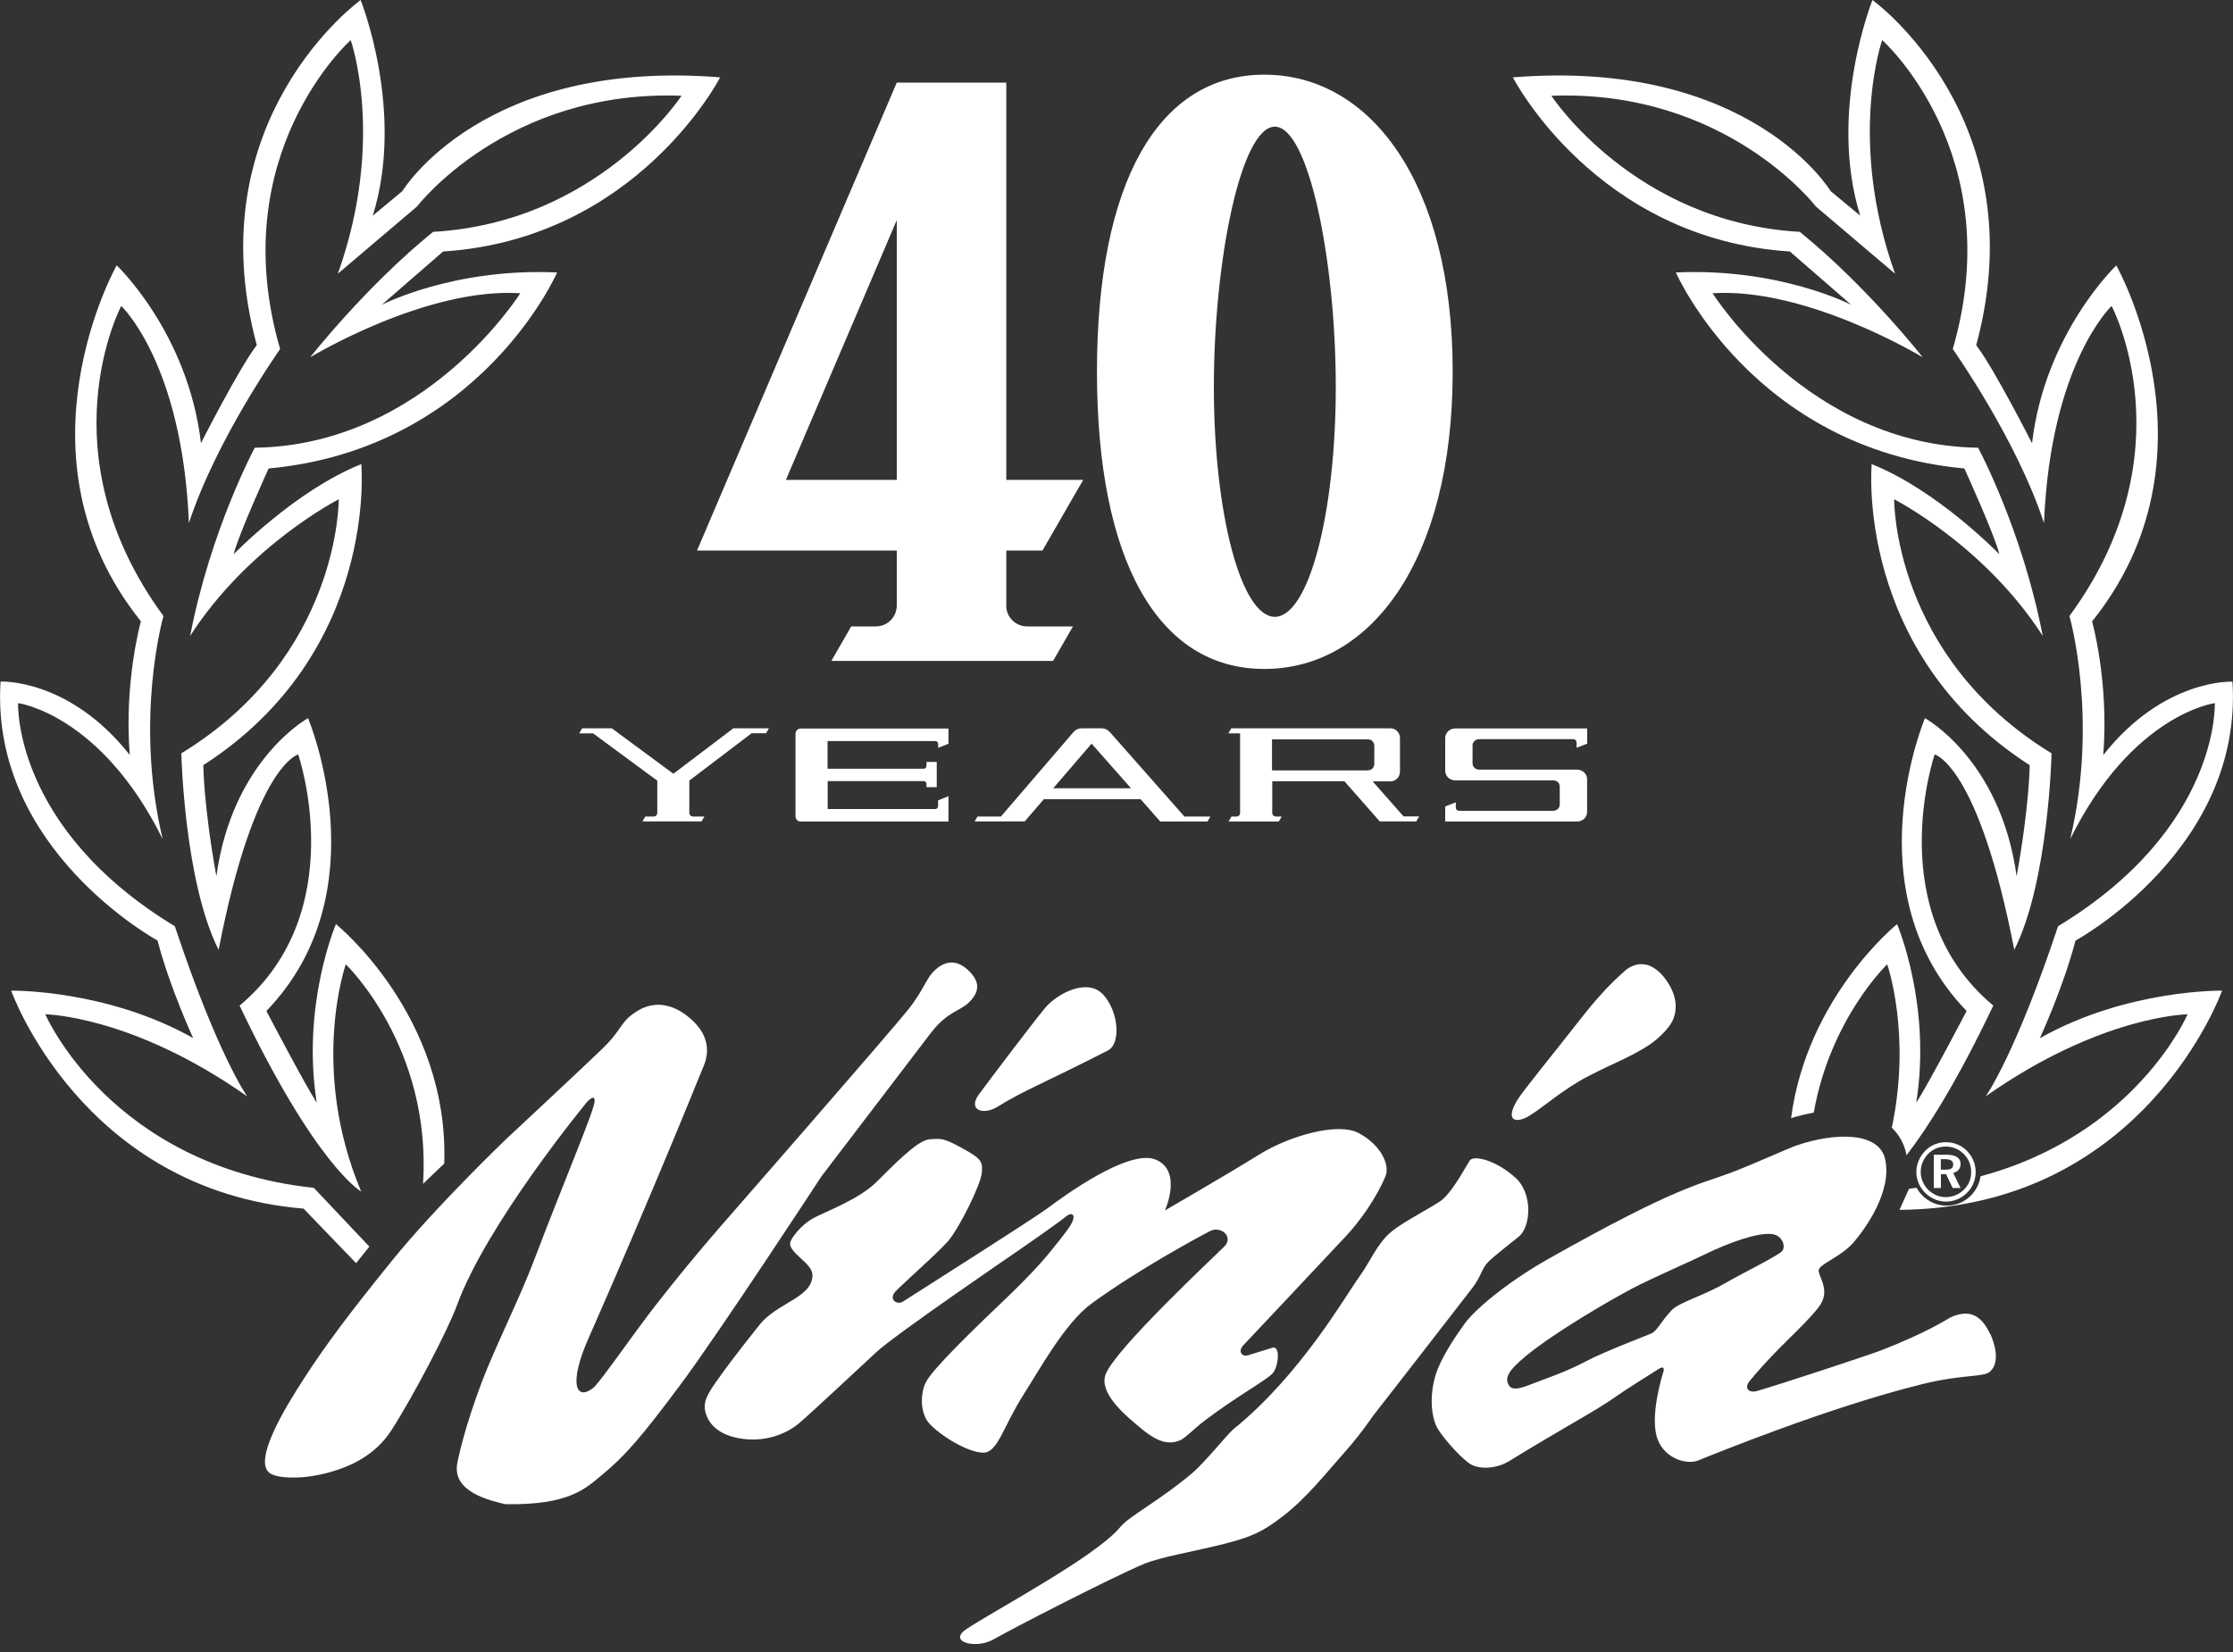
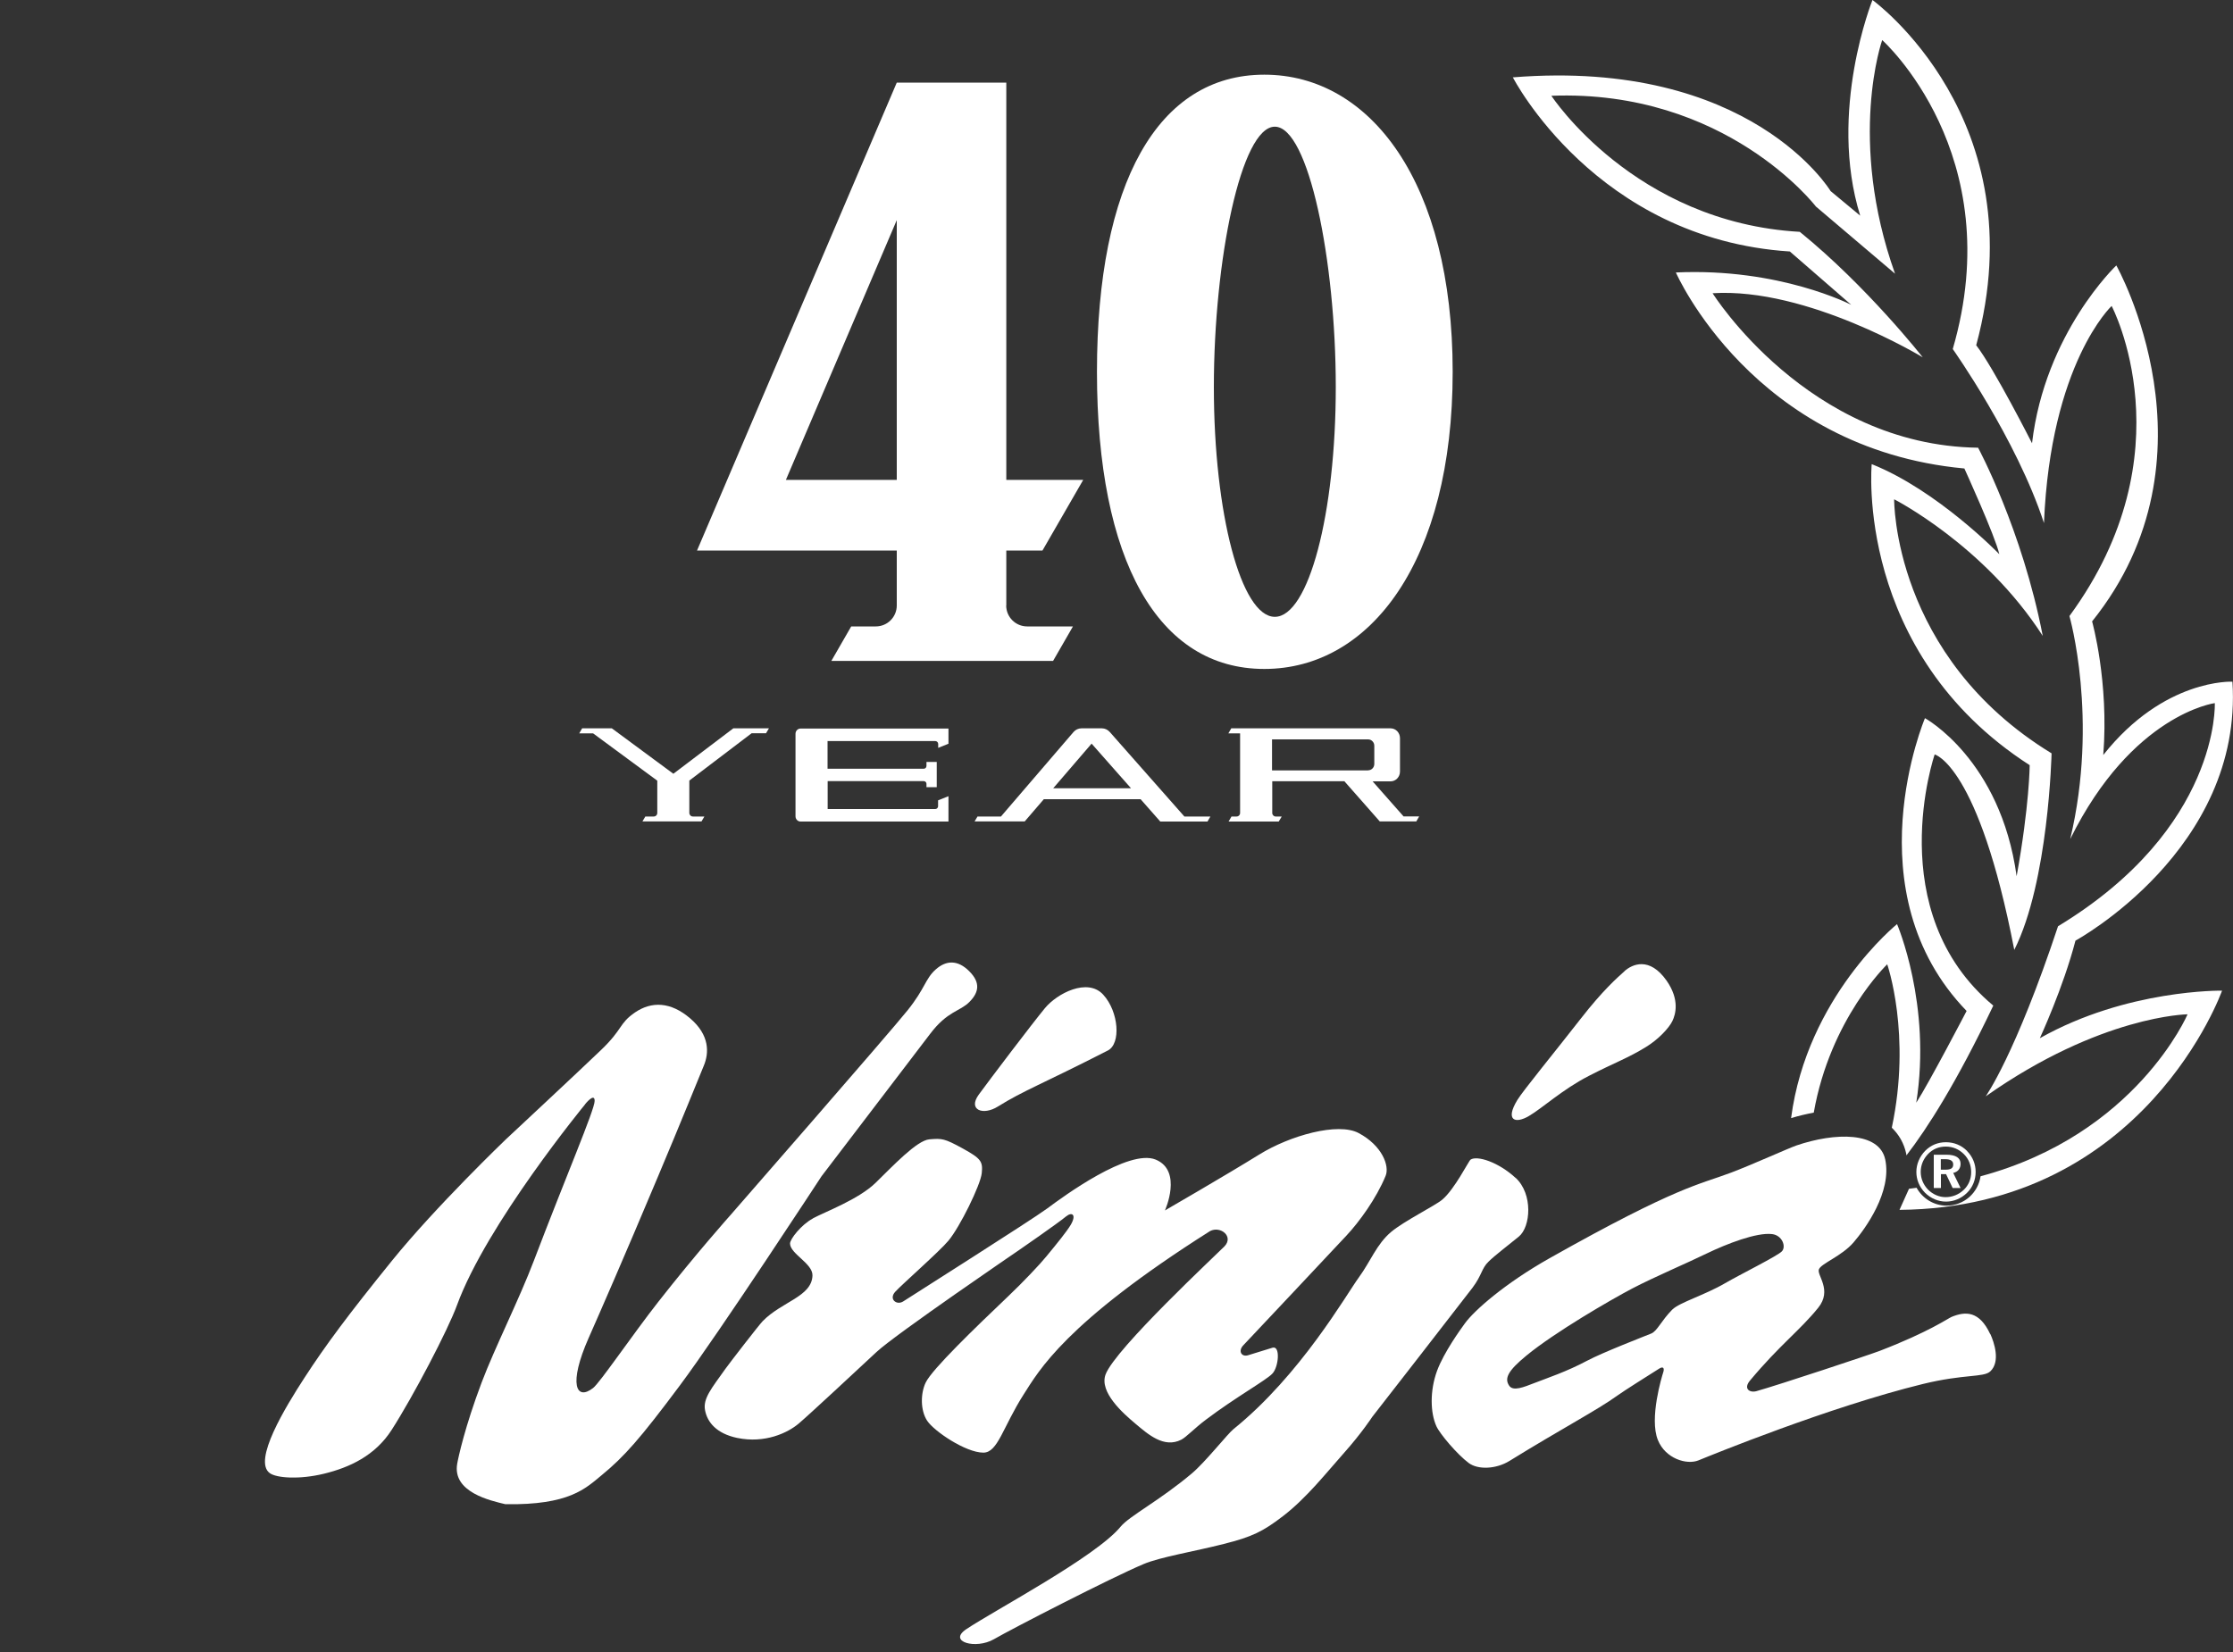
<svg xmlns="http://www.w3.org/2000/svg" width="200px" height="148px" viewBox="0 0 200 148" version="1.1">
  <rect x="0" y="0" width="200" height="148" fill="#333333" stroke="none" />
  <title>ninja_40years_logo_white</title>
  <g id="Page-1" stroke="none" stroke-width="1" fill="none" fill-rule="evenodd">
    <g id="ninja_40years_logo_white" transform="translate(0.006, 0)" fill="#FFFFFF" fill-rule="nonzero">
      <path d="M90.124,54.24 L90.124,49.32 L93.364,49.32 L97.014,42.99 L90.124,42.99 L90.124,7.4 L80.314,7.4 L62.424,49.32 L80.314,49.32 L80.314,54.24 C80.314,55.28 79.474,56.12 78.434,56.12 L76.234,56.12 L74.454,59.21 L94.314,59.21 L96.094,56.12 L91.994,56.12 C90.954,56.12 90.114,55.28 90.114,54.24 L90.124,54.24 Z M80.314,42.99 L70.384,42.99 L80.314,19.72 L80.314,42.99 Z" id="Shape" />
      <path d="M113.234,6.69 C103.704,6.69 98.244,16.39 98.244,33.31 C98.244,50.23 103.714,59.93 113.234,59.93 C122.754,59.93 130.104,50.23 130.104,33.31 C130.104,16.39 122.754,6.69 113.234,6.69 L113.234,6.69 Z M114.174,55.26 C111.164,55.26 108.714,46.04 108.714,34.67 C108.714,23.3 111.154,11.35 114.174,11.35 C117.194,11.35 119.634,23.3 119.634,34.67 C119.634,46.04 117.194,55.26 114.174,55.26 Z" id="Shape" />
      <path d="M65.674,65.25 L60.304,69.32 L54.794,65.25 L52.134,65.25 L51.874,65.7 L53.114,65.7 L58.864,69.94 L58.864,72.83 C58.864,73.01 58.724,73.15 58.544,73.15 L57.794,73.15 L57.534,73.59 L62.824,73.59 C62.824,73.59 63.084,73.15 63.084,73.15 L62.054,73.15 C61.874,73.15 61.734,73 61.734,72.83 L61.734,69.93 L67.314,65.69 L68.604,65.69 L68.864,65.25 L68.864,65.25 C68.864,65.25 65.654,65.25 65.654,65.25 L65.674,65.25 Z" id="Path" />
      <path d="M125.714,73.15 L122.934,70 L124.544,70 C125.004,70 125.384,69.61 125.384,69.12 L125.384,66.13 C125.384,65.64 125.004,65.25 124.544,65.25 L110.274,65.25 L110.014,65.7 L111.064,65.7 L111.064,72.83 C111.064,73.01 110.924,73.15 110.744,73.15 L110.294,73.15 L110.034,73.6 L114.524,73.6 L114.794,73.15 L114.254,73.15 C114.084,73.15 113.944,73.01 113.944,72.83 L113.944,69.99 L120.404,69.99 L123.574,73.59 L126.844,73.59 L127.104,73.14 L127.104,73.14 C127.104,73.14 125.724,73.14 125.724,73.14 L125.714,73.15 Z M122.534,69.02 L113.924,69.02 L113.924,66.24 L122.534,66.24 C122.834,66.24 123.084,66.5 123.084,66.81 L123.084,68.44 C123.084,68.76 122.834,69.01 122.534,69.01 L122.534,69.02 Z" id="Shape" />
-       <path d="M130.314,69.91 C129.824,69.9 129.434,69.52 129.434,69.05 L129.434,66.12 C129.434,65.64 129.834,65.26 130.334,65.26 L142.154,65.26 C142.154,65.26 142.154,66.62 142.154,66.62 L141.204,66.99 L141.204,66.5 C141.194,66.35 141.064,66.22 140.904,66.22 L132.474,66.22 C132.154,66.22 131.884,66.47 131.884,66.78 L131.884,68.39 C131.884,68.7 132.144,68.94 132.454,68.95 L141.274,68.95 C141.754,68.97 142.144,69.34 142.144,69.81 L142.144,72.74 C142.144,73.22 141.744,73.6 141.244,73.6 L129.434,73.6 L129.434,72.25 L130.384,71.88 L130.384,72.36 C130.384,72.52 130.514,72.64 130.684,72.64 L139.104,72.64 C139.424,72.64 139.694,72.39 139.694,72.08 L139.694,70.47 C139.694,70.16 139.444,69.92 139.124,69.91 L130.314,69.91 L130.314,69.91 Z" id="Path" />
      <path d="M74.114,66.37 L74.114,68.87 L82.724,68.87 C82.864,68.87 82.974,68.76 82.974,68.62 L82.974,68.26 L83.894,68.26 L83.894,70.52 L82.974,70.52 C82.974,70.52 82.974,70.22 82.974,70.22 C82.974,70.09 82.864,69.98 82.734,69.98 L74.124,69.98 L74.124,72.48 L83.764,72.48 C83.894,72.48 83.994,72.38 84.014,72.25 L84.014,71.7 L84.944,71.33 L84.944,73.6 C84.944,73.6 71.694,73.6 71.694,73.6 C71.444,73.6 71.244,73.39 71.244,73.13 L71.244,65.74 C71.244,65.48 71.444,65.27 71.694,65.27 L84.944,65.27 L84.944,66.63 C84.944,66.63 84.024,67 84.024,67 L84.024,66.65 C84.024,66.51 83.904,66.39 83.764,66.39 L74.124,66.39 L74.114,66.37 Z" id="Path" />
      <path d="M91.764,73.6 L91.764,73.6 L93.484,71.6 L102.154,71.6 L103.914,73.6 L108.144,73.6 C108.144,73.6 108.404,73.15 108.404,73.15 L106.074,73.15 L99.384,65.57 C99.204,65.37 98.954,65.25 98.684,65.25 L96.854,65.25 C96.584,65.25 96.324,65.37 96.144,65.58 L89.644,73.15 L87.544,73.15 L87.284,73.59 L87.284,73.59 C87.284,73.59 91.764,73.59 91.764,73.59 L91.764,73.6 Z M94.324,70.62 L97.764,66.62 L101.294,70.62 L94.334,70.62 L94.324,70.62 Z" id="Shape" />
      <line x1="170.364" y1="82.77" x2="170.364" y2="82.77" id="Path" opacity="0.3" />
-       <path d="M31.904,113.18 L27.184,108.28 C7.314,106.62 0.994,88.75 0.994,88.75 C0.994,88.75 9.504,88.61 17.294,93 C17.294,93 15.194,88.46 14.104,84.26 C14.104,84.26 -0.916,76.1 0.044,61.06 C0.044,61.06 6.174,60.75 11.614,67.63 C11.094,61.05 12.614,55.66 12.614,55.66 C0.774,40.91 10.444,23.77 10.444,23.77 C10.444,23.77 16.834,29.81 17.994,39.7 C17.994,39.7 21.424,32.94 22.994,30.92 C17.514,10.66 32.294,0 32.294,0 C32.294,0 36.294,9.96 33.384,19.32 C33.384,19.32 33.384,19.32 33.384,19.32 L36.034,17.12 C36.034,17.12 43.194,5.22 64.494,6.93 C64.494,6.93 57.064,21.41 39.684,22.53 L34.184,27.31 C34.184,27.31 40.594,23.98 49.894,24.41 C49.894,24.41 43.004,40.21 24.054,41.97 C24.054,41.97 21.294,48.02 20.924,49.65 C20.924,49.65 26.454,43.93 32.354,41.58 C32.354,41.58 33.934,58.42 18.204,68.55 C18.204,68.55 18.224,72.16 19.374,78.5 C20.814,68.03 27.584,64.34 27.584,64.34 C27.584,64.34 34.174,79.89 23.854,90.57 C23.854,90.57 27.234,97.05 28.364,98.79 C26.974,90.02 30.084,82.79 30.084,82.79 L30.084,82.79 C30.084,82.79 30.084,82.79 30.084,82.79 C30.084,82.79 40.224,90.94 39.784,104.24 L37.884,106.06 C38.674,93.76 30.964,86.39 30.964,86.39 C30.964,86.39 27.694,95.71 32.344,106.75 C32.344,106.75 28.294,104.49 21.454,90.09 C31.534,81.66 26.704,67.59 26.704,67.59 C26.704,67.59 22.774,68.53 19.574,85.1 C16.494,78.98 16.234,67.49 16.234,67.49 C30.474,58.79 30.334,44.73 30.334,44.73 C30.334,44.73 22.254,48.84 17.024,56.97 C17.024,56.97 17.024,56.97 17.024,56.97 C18.864,47.43 22.814,40.11 22.814,40.11 C38.064,39.9 46.594,26.27 46.594,26.27 C38.104,25.73 27.774,32.01 27.774,32.01 C27.774,32.01 32.744,25.67 38.784,20.77 C53.614,19.93 61.034,8.58 61.034,8.58 C45.384,7.99 37.344,18.5 37.344,18.5 L30.254,24.52 C34.544,12.48 31.404,3.59 31.404,3.59 C31.404,3.59 19.994,13.78 25.084,31.27 C25.084,31.27 19.374,39.33 16.914,46.86 C16.324,32.53 10.854,27.41 10.854,27.41 C10.854,27.41 3.894,40.55 14.634,55.19 C14.634,55.19 11.994,64.37 14.564,75.17 C9.014,63.96 1.614,62.99 1.614,62.99 C1.614,62.99 1.134,74.18 15.654,82.98 C19.504,94.56 22.134,98.22 22.134,98.22 C11.814,90.95 4.054,90.87 4.054,90.87 C4.054,90.87 9.864,104.44 28.104,106.42 L33.074,111.68 L31.874,113.18 L31.904,113.18 Z" id="Path" />
      <path d="M178.244,119.51 C177.274,117.44 176.044,117.46 174.784,117.98 C174.454,118.12 172.764,119.32 168.384,121.01 C167.544,121.34 159.274,124.08 157.314,124.63 C156.714,124.8 156.114,124.42 156.734,123.68 C159.424,120.46 161.184,119.21 162.844,117.16 C164.124,115.57 162.704,114.25 162.904,113.72 C163.104,113.19 164.944,112.54 166.004,111.31 C167.064,110.08 169.464,106.77 168.844,103.87 C168.304,101.38 164.364,101.43 160.864,102.63 C160.204,102.86 156.804,104.39 155.024,105.06 C152.194,106.13 150.264,106.25 138.784,112.72 C134.744,115 132.024,117.42 131.204,118.55 C130.804,119.1 129.324,121.14 128.704,122.81 C128.044,124.61 128.104,126.58 128.644,127.77 C128.964,128.48 130.534,130.32 131.544,131.07 C132.384,131.69 133.994,131.62 135.194,130.88 C139.884,127.98 143.054,126.33 144.864,125.02 C145.464,124.59 147.554,123.27 148.604,122.61 C148.964,122.38 149.084,122.58 148.964,122.94 C148.844,123.31 147.694,127.07 148.484,129.01 C149.154,130.68 151.074,131.26 152.124,130.83 C153.174,130.4 163.804,126.05 172.214,123.99 C175.934,123.08 177.654,123.42 178.254,122.86 C179.184,121.99 178.604,120.26 178.254,119.5 L178.244,119.51 Z M149.784,117.31 C148.754,118.36 148.434,119.24 147.884,119.47 C147.324,119.7 143.564,121.15 142.134,121.91 C140.294,122.89 138.584,123.45 137.404,123.91 C136.474,124.27 135.514,124.67 135.164,124.14 C134.724,123.49 135.034,122.82 136.714,121.44 C139.254,119.35 144.284,116.43 146.214,115.42 C148.144,114.41 151.114,113.15 152.874,112.29 C154.634,111.44 157.324,110.39 158.714,110.56 C159.624,110.67 159.984,111.68 159.594,112.1 C159.204,112.52 155.804,114.2 154.504,114.96 C152.684,116.02 150.394,116.7 149.794,117.31 L149.784,117.31 Z" id="Shape" />
      <path d="M52.404,98.93 C52.404,98.93 43.584,109.65 40.924,116.93 C40.124,119.13 37.024,125.06 35.074,128.1 C33.594,130.41 31.304,131.47 29.004,132.03 C26.774,132.57 24.764,132.41 24.164,131.98 C22.604,130.88 25.574,126.03 27.284,123.4 C29.154,120.52 31.164,117.81 35.104,112.94 C39.044,108.07 45.304,102.07 45.304,102.07 C45.304,102.07 51.794,96.02 53.804,94.09 C55.824,92.16 55.414,91.7 56.874,90.7 C58.344,89.7 60.054,89.73 61.804,91.23 C63.564,92.73 63.514,94.33 63.024,95.49 C62.834,95.94 60.864,100.82 58.904,105.46 C55.794,112.86 53.774,117.47 52.714,119.87 C50.884,124.01 51.594,125.53 53.114,124.35 C53.724,123.88 56.654,119.56 58.954,116.63 C62.384,112.25 65.434,108.84 65.434,108.84 C65.434,108.84 79.714,92.48 81.284,90.51 C82.864,88.54 82.864,87.68 83.804,86.85 C84.734,86.02 85.774,85.98 86.794,87 C87.824,88.02 87.684,88.89 86.824,89.76 C85.964,90.63 84.864,90.56 83.304,92.62 C81.744,94.67 73.574,105.38 73.574,105.38 C73.574,105.38 64.444,119.35 60.894,124.11 C57.344,128.87 55.904,130.5 53.894,132.15 C52.434,133.35 50.994,134.85 45.264,134.76 C43.914,134.44 40.494,133.68 40.944,131.13 C41.044,130.56 41.634,127.82 43.134,123.85 C44.324,120.7 46.454,116.51 47.824,112.91 C50.644,105.49 53.254,99.42 53.254,98.63 C53.254,97.84 52.394,98.93 52.394,98.93 L52.404,98.93 Z" id="Path" />
      <path d="M87.654,98.07 C88.644,96.71 92.444,91.7 93.574,90.33 C94.684,88.98 97.414,87.58 98.804,89.11 C100.204,90.64 100.404,93.5 99.224,94.11 C93.374,97.1 91.644,97.71 89.374,99.13 C88.034,99.97 86.664,99.43 87.654,98.07 L87.654,98.07 Z" id="Path" />
-       <path d="M72.824,109.14 C73.854,108.58 76.884,107.46 78.414,105.97 C79.944,104.48 82.124,102.15 83.244,102.07 C84.364,101.98 84.564,101.98 86.224,102.89 C87.874,103.8 88.034,104.06 87.924,105.11 C87.814,106.16 85.974,109.92 84.934,111.16 C84.144,112.11 80.774,115.07 80.174,115.73 C79.574,116.39 80.304,116.97 80.894,116.59 C81.484,116.2 92.374,109.31 93.794,108.26 C95.214,107.2 101.094,102.88 103.514,103.89 C105.934,104.9 104.334,108.44 104.334,108.44 C104.334,108.44 109.714,105.33 112.784,103.43 C115.524,101.73 119.834,100.52 121.684,101.51 C123.774,102.62 124.474,104.45 124.094,105.35 C123.264,107.37 121.734,109.47 120.584,110.7 C119.424,111.93 111.854,120.01 111.354,120.52 C110.854,121.04 111.194,121.6 111.794,121.41 C112.394,121.22 113.234,120.96 113.964,120.74 C114.684,120.52 114.524,122.45 113.964,123.05 C113.414,123.65 110.694,125.15 107.984,127.2 C106.974,127.96 106.244,128.75 105.794,128.98 C104.244,129.77 102.814,128.49 101.694,127.55 C100.574,126.61 98.434,124.72 99.014,123.14 C99.864,120.84 109.024,112.32 109.654,111.67 C110.524,110.78 109.314,109.8 108.374,110.29 C107.274,110.86 101.984,113.71 97.774,116.77 C95.354,118.53 93.034,122.82 91.694,124.9 C89.814,127.84 89.374,130.13 88.074,130.14 C86.484,130.14 83.644,128.21 83.034,127.28 C82.424,126.35 82.434,124.84 82.904,123.86 C83.474,122.67 87.324,118.96 90.264,116.16 C91.614,114.88 93.134,113.27 93.704,112.57 C94.744,111.31 95.524,110.34 95.884,109.75 C96.434,108.83 96.024,108.53 95.474,108.98 C94.744,109.59 91.254,112 91.254,112 C91.254,112 80.224,119.52 78.514,121.11 C76.804,122.7 72.494,126.72 71.524,127.54 C70.554,128.36 68.514,129.34 66.014,128.82 C64.164,128.43 63.344,127.41 63.144,126.35 C62.934,125.29 63.734,124.37 64.974,122.62 C65.414,122.01 67.964,118.71 68.304,118.36 C70.014,116.6 72.704,116.17 72.764,114.27 C72.794,113.19 70.774,112.34 70.754,111.41 C70.754,111 71.754,109.73 72.784,109.17 L72.824,109.14 Z" id="Path" />
+       <path d="M72.824,109.14 C73.854,108.58 76.884,107.46 78.414,105.97 C79.944,104.48 82.124,102.15 83.244,102.07 C84.364,101.98 84.564,101.98 86.224,102.89 C87.874,103.8 88.034,104.06 87.924,105.11 C87.814,106.16 85.974,109.92 84.934,111.16 C84.144,112.11 80.774,115.07 80.174,115.73 C79.574,116.39 80.304,116.97 80.894,116.59 C81.484,116.2 92.374,109.31 93.794,108.26 C95.214,107.2 101.094,102.88 103.514,103.89 C105.934,104.9 104.334,108.44 104.334,108.44 C104.334,108.44 109.714,105.33 112.784,103.43 C115.524,101.73 119.834,100.52 121.684,101.51 C123.774,102.62 124.474,104.45 124.094,105.35 C123.264,107.37 121.734,109.47 120.584,110.7 C119.424,111.93 111.854,120.01 111.354,120.52 C110.854,121.04 111.194,121.6 111.794,121.41 C112.394,121.22 113.234,120.96 113.964,120.74 C114.684,120.52 114.524,122.45 113.964,123.05 C113.414,123.65 110.694,125.15 107.984,127.2 C106.974,127.96 106.244,128.75 105.794,128.98 C104.244,129.77 102.814,128.49 101.694,127.55 C100.574,126.61 98.434,124.72 99.014,123.14 C99.864,120.84 109.024,112.32 109.654,111.67 C110.524,110.78 109.314,109.8 108.374,110.29 C95.354,118.53 93.034,122.82 91.694,124.9 C89.814,127.84 89.374,130.13 88.074,130.14 C86.484,130.14 83.644,128.21 83.034,127.28 C82.424,126.35 82.434,124.84 82.904,123.86 C83.474,122.67 87.324,118.96 90.264,116.16 C91.614,114.88 93.134,113.27 93.704,112.57 C94.744,111.31 95.524,110.34 95.884,109.75 C96.434,108.83 96.024,108.53 95.474,108.98 C94.744,109.59 91.254,112 91.254,112 C91.254,112 80.224,119.52 78.514,121.11 C76.804,122.7 72.494,126.72 71.524,127.54 C70.554,128.36 68.514,129.34 66.014,128.82 C64.164,128.43 63.344,127.41 63.144,126.35 C62.934,125.29 63.734,124.37 64.974,122.62 C65.414,122.01 67.964,118.71 68.304,118.36 C70.014,116.6 72.704,116.17 72.764,114.27 C72.794,113.19 70.774,112.34 70.754,111.41 C70.754,111 71.754,109.73 72.784,109.17 L72.824,109.14 Z" id="Path" />
      <path d="M135.744,105.52 C137.314,106.98 137.094,109.9 136.034,110.78 C134.974,111.65 133.924,112.43 133.314,113.03 C132.694,113.62 132.724,114.24 131.884,115.36 C131.044,116.47 122.904,126.93 122.904,126.93 C122.904,126.93 121.944,128.4 120.384,130.15 C118.814,131.91 117.034,134.19 114.914,135.82 C113.104,137.21 112.144,137.68 109.604,138.32 C106.974,138.99 103.914,139.49 102.424,140.12 C99.504,141.35 90.604,145.93 89.004,146.86 C87.404,147.78 84.854,147.09 86.534,145.96 C89.034,144.28 98.154,139.47 100.364,136.77 C101.154,135.81 103.834,134.45 106.744,132 C107.984,130.95 109.944,128.45 110.474,128.03 C116.484,123.18 120.594,115.95 121.694,114.45 C122.764,112.98 123.284,111.48 124.574,110.38 C125.734,109.4 128.504,108.03 129.164,107.48 C130.274,106.55 131.534,104.01 131.704,103.89 C132.284,103.5 134.184,104.09 135.754,105.54 L135.744,105.52 Z" id="Path" />
      <path d="M145.494,87 C146.164,86.4 147.724,85.65 149.274,87.87 C150.444,89.56 150.074,90.86 149.784,91.47 C149.484,92.09 148.544,93.11 147.414,93.8 C145.774,94.81 144.664,95.17 142.294,96.39 C139.924,97.61 138.174,99.25 136.934,99.98 C135.694,100.71 134.784,100.37 135.894,98.55 C136.364,97.76 139.374,94.09 141.584,91.25 C143.564,88.71 144.834,87.6 145.504,87 L145.494,87 Z" id="Path" />
      <path d="M176.184,103.13 C176.674,103.63 176.944,104.28 176.944,104.99 C176.944,105.7 176.674,106.38 176.164,106.87 C175.644,107.38 174.974,107.65 174.284,107.65 C173.594,107.65 172.914,107.36 172.404,106.85 C171.904,106.34 171.634,105.69 171.634,104.99 C171.634,104.29 171.924,103.61 172.434,103.09 C172.934,102.59 173.564,102.33 174.284,102.33 C175.004,102.33 175.674,102.6 176.184,103.12 M172.704,103.36 C172.264,103.81 172.024,104.38 172.024,104.98 C172.024,105.58 172.254,106.13 172.674,106.57 C173.104,107 173.674,107.25 174.244,107.25 C174.864,107.25 175.434,107.02 175.884,106.59 C176.314,106.18 176.544,105.62 176.544,105.02 C176.544,104.38 176.324,103.83 175.894,103.4 C175.454,102.96 174.904,102.72 174.274,102.72 C173.644,102.72 173.124,102.94 172.694,103.37 M174.334,103.45 C175.174,103.45 175.594,103.74 175.594,104.26 C175.594,104.69 175.354,104.99 174.934,105.08 L175.594,106.43 L174.884,106.43 L174.294,105.19 L173.834,105.19 L173.834,106.43 L173.194,106.43 L173.194,103.45 L174.344,103.45 L174.334,103.45 Z M173.824,104.79 L174.244,104.79 C174.714,104.79 174.934,104.66 174.934,104.33 C174.934,104 174.694,103.85 174.214,103.85 L173.824,103.85 L173.824,104.78 L173.824,104.79 Z" id="Shape" />
      <path d="M182.694,93.01 C182.694,93.01 184.794,88.47 185.884,84.27 C185.884,84.27 200.904,76.11 199.944,61.07 C199.944,61.07 193.814,60.76 188.374,67.64 C188.894,61.06 187.374,55.67 187.374,55.67 C199.214,40.92 189.544,23.78 189.544,23.78 C189.544,23.78 183.154,29.82 181.994,39.71 C181.994,39.71 178.564,32.95 176.994,30.93 C182.474,10.67 167.704,1.42108547e-14 167.704,1.42108547e-14 C167.704,1.42108547e-14 163.694,9.96 166.604,19.32 C166.604,19.32 166.604,19.32 166.604,19.32 L163.954,17.12 C163.954,17.12 156.794,5.22 135.494,6.93 C135.494,6.93 142.924,21.41 160.304,22.53 L165.804,27.31 C165.804,27.31 159.394,23.98 150.094,24.41 C150.094,24.41 156.984,40.21 175.934,41.97 C175.934,41.97 178.694,48.02 179.064,49.65 C179.064,49.65 173.534,43.93 167.634,41.58 C167.634,41.58 166.054,58.42 181.784,68.55 C181.784,68.55 181.764,72.16 180.614,78.5 C179.174,68.03 172.404,64.34 172.404,64.34 C172.404,64.34 165.814,79.89 176.134,90.57 C176.134,90.57 172.754,97.05 171.624,98.79 C173.014,90.02 169.904,82.79 169.904,82.79 L169.904,82.79 C169.904,82.79 169.904,82.79 169.904,82.79 C169.904,82.79 161.834,89.3 160.414,100.17 C161.104,99.96 161.784,99.8 162.444,99.68 C163.924,91.26 169.024,86.39 169.024,86.39 C169.024,86.39 171.214,92.67 169.434,101.03 C170.084,101.65 170.524,102.43 170.724,103.35 C170.734,103.4 170.734,103.45 170.744,103.51 C172.604,101.1 175.234,97 178.524,90.09 C168.444,81.66 173.274,67.59 173.274,67.59 C173.274,67.59 177.204,68.53 180.404,85.1 C183.484,78.98 183.744,67.49 183.744,67.49 C169.504,58.79 169.644,44.73 169.644,44.73 C169.644,44.73 177.724,48.84 182.954,56.97 C182.954,56.97 182.954,56.97 182.954,56.97 C181.114,47.43 177.164,40.11 177.164,40.11 C161.914,39.9 153.384,26.27 153.384,26.27 C161.874,25.73 172.204,32.01 172.204,32.01 C172.204,32.01 167.234,25.67 161.194,20.77 C146.364,19.93 138.944,8.58 138.944,8.58 C154.594,7.99 162.634,18.5 162.634,18.5 L169.724,24.52 C165.434,12.48 168.574,3.59 168.574,3.59 C168.574,3.59 179.984,13.78 174.894,31.27 C174.894,31.27 180.604,39.33 183.064,46.86 C183.654,32.53 189.124,27.41 189.124,27.41 C189.124,27.41 196.084,40.55 185.344,55.19 C185.344,55.19 187.984,64.37 185.414,75.17 C190.964,63.96 198.364,62.99 198.364,62.99 C198.364,62.99 198.844,74.18 184.324,82.98 C180.474,94.56 177.844,98.22 177.844,98.22 C188.164,90.95 195.924,90.87 195.924,90.87 C195.924,90.87 191.324,101.64 177.384,105.38 C177.164,106.87 175.894,108.01 174.344,108.01 C173.184,108.01 172.184,107.36 171.654,106.41 C171.424,106.43 171.214,106.48 170.974,106.5 L170.124,108.39 C192.124,108.2 199.014,88.75 199.014,88.75 C199.014,88.75 190.504,88.61 182.714,93 L182.694,93.01 Z" id="Path" />
    </g>
  </g>
</svg>